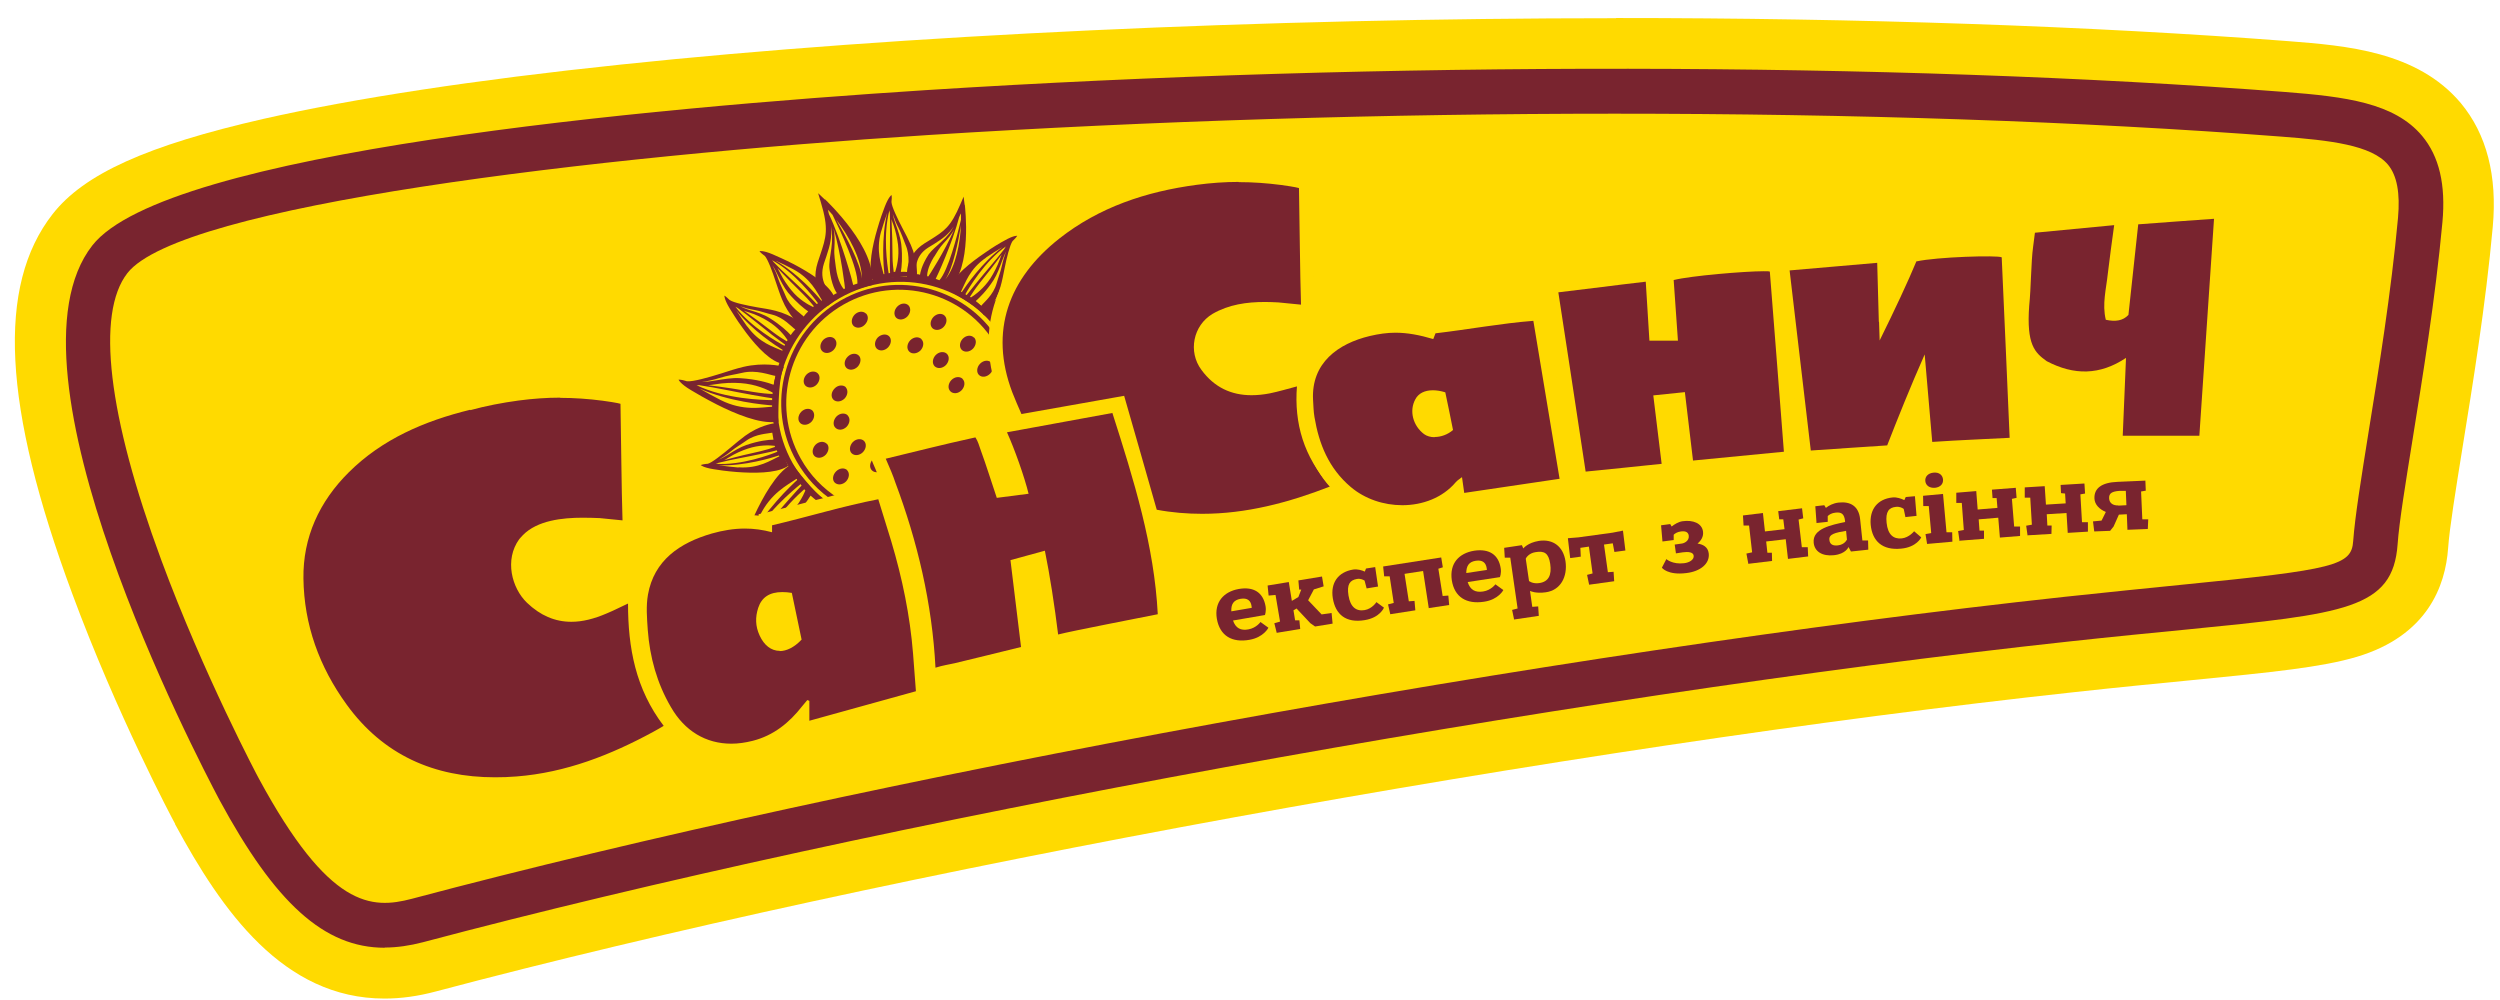
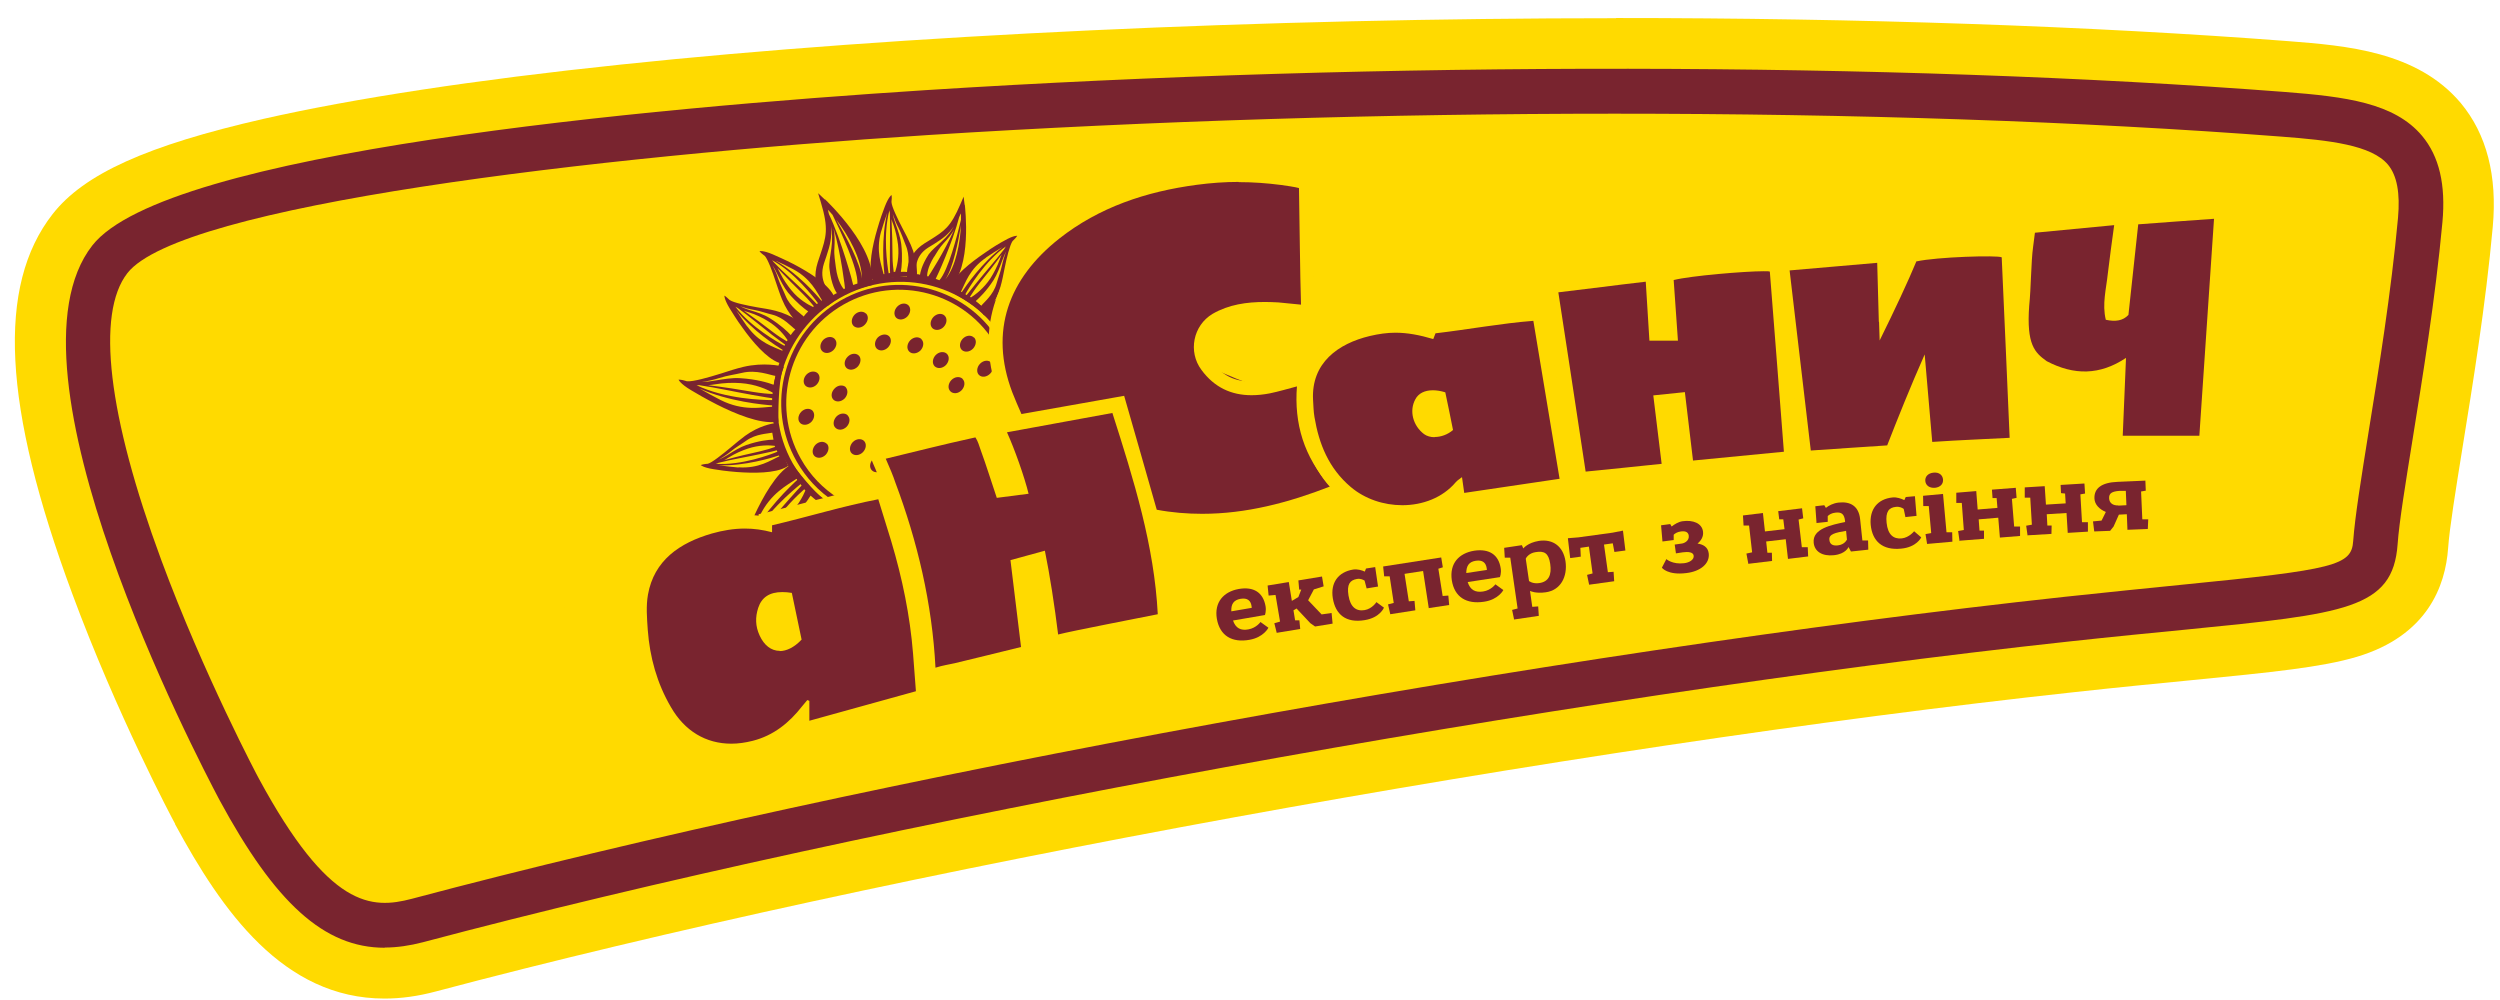
<svg xmlns="http://www.w3.org/2000/svg" width="120" height="48" viewBox="0 0 120 48" fill="none">
  <g clip-path="url(#clip0_753_1294)">
    <path d="M77.578 0.874C60.669 0.874 43.27 1.681 29.822 3.097C22.791 3.834 17.011 4.72 12.658 5.703C7.064 6.981 4.032 8.348 2.526 10.276C-0.163 13.718 0.13 19.5 3.465 28.489C5.617 34.311 8.287 39.336 8.404 39.542V39.562C10.644 43.702 13.588 47.931 18.458 47.931C19.24 47.931 20.052 47.823 20.932 47.587C42.742 41.794 75.084 35.884 99.603 33.219C101.755 32.983 103.583 32.806 105.187 32.649C109.09 32.265 111.447 32.029 113.129 31.527C116.513 30.515 117.383 28.125 117.51 26.306C117.579 25.332 117.872 23.532 118.205 21.457C118.694 18.428 119.31 14.662 119.652 10.895C119.877 8.437 119.359 6.44 118.117 4.946C116.024 2.458 112.601 2.192 109.852 1.976C100.376 1.248 89.216 0.865 77.569 0.865" fill="#FFDA00" />
    <path d="M109.588 5.486C113.901 5.821 116.571 6.283 116.17 10.561C115.583 16.914 114.204 23.365 114.019 26.05C113.823 28.735 111.388 28.4 99.222 29.718C73.363 32.531 40.835 38.657 20.042 44.184C17.353 44.902 14.927 44.243 11.485 37.88C11.485 37.88 0.913 18.035 5.284 12.449C10.331 5.978 70.077 2.457 109.588 5.486Z" fill="#FFDA00" />
    <path d="M18.468 45.492C15.553 45.492 13.206 43.338 10.536 38.401C9.421 36.297 -0.241 17.75 4.433 11.78C7.944 7.296 31.006 5.191 44.444 4.326C66.351 2.93 90.742 2.959 109.667 4.414C112.591 4.641 114.928 4.936 116.258 6.519C117.08 7.502 117.403 8.86 117.236 10.669C116.894 14.357 116.288 18.074 115.808 21.064C115.466 23.198 115.163 25.037 115.085 26.128C114.86 29.236 112.561 29.462 104.943 30.219C103.329 30.377 101.49 30.554 99.329 30.79C74.703 33.465 42.204 39.404 20.306 45.226C19.661 45.394 19.055 45.482 18.468 45.482V45.492ZM77.5 5.457C66.556 5.457 55.27 5.801 44.581 6.48C28.424 7.512 8.658 9.863 6.116 13.108C4.6 15.055 5.177 19.943 7.739 26.876C9.783 32.403 12.394 37.32 12.424 37.369C15.798 43.604 17.822 43.653 19.768 43.142C41.764 37.29 74.39 31.331 99.114 28.646C101.285 28.41 103.124 28.233 104.747 28.066C112.102 27.338 112.874 27.141 112.953 25.971C113.041 24.781 113.334 22.981 113.696 20.71C114.175 17.75 114.772 14.072 115.104 10.463C115.212 9.263 115.055 8.427 114.625 7.906C113.833 6.962 111.838 6.735 109.51 6.558C99.906 5.821 88.884 5.457 77.5 5.457Z" fill="#79242F" />
    <path d="M39.592 9.578L39.269 9.273L39.397 9.696C39.788 10.994 39.661 11.368 39.358 12.272C39.328 12.371 39.289 12.479 39.25 12.597C38.859 13.816 39.631 14.564 39.67 14.603L39.749 14.672L39.827 14.603C39.983 14.475 40.159 14.347 40.355 14.229C41.04 13.846 41.744 13.708 41.754 13.708L41.842 13.688V13.6C42.106 11.948 39.7 9.666 39.602 9.568L39.592 9.578ZM39.739 10.069C39.807 10.138 39.886 10.217 39.964 10.315C40.365 11.132 41.186 12.882 41.157 13.61C41.098 13.63 41.03 13.649 40.952 13.679C40.942 13.58 40.394 11.545 39.788 10.276C39.768 10.207 39.758 10.138 39.739 10.069ZM40.12 12.823C40.091 12.567 40.023 12.233 40.052 11.899C40.071 11.574 40.071 11.259 40.013 10.964C40.384 12.243 40.56 13.826 40.56 13.846C40.56 13.846 40.521 13.866 40.502 13.875C40.472 13.846 40.208 13.541 40.12 12.823ZM39.964 14.18C39.798 13.974 39.269 13.511 39.553 12.636C39.592 12.518 39.641 12.39 39.67 12.292C39.856 11.741 39.934 11.377 39.886 10.856C39.944 11.151 39.964 11.515 39.905 11.928C39.856 12.272 39.778 12.656 39.817 12.921C39.905 13.669 40.12 14.003 40.169 14.072C40.081 14.121 40.091 14.092 39.974 14.19L39.964 14.18ZM41.372 13.374C41.313 12.646 40.599 11.338 40.14 10.542C40.717 11.289 41.372 12.44 41.372 13.374Z" fill="#79242F" />
    <path d="M47.369 15.006L47.34 15.085L47.398 15.144C47.398 15.144 47.936 15.636 48.318 16.324C48.435 16.521 48.513 16.727 48.582 16.914L48.611 17.012L48.719 16.993C48.719 16.993 49.814 16.747 50.108 15.498C50.137 15.38 50.166 15.262 50.186 15.164C50.391 14.239 50.479 13.856 51.487 12.941L51.809 12.646L51.379 12.735C51.242 12.764 48.005 13.462 47.369 15.006ZM50.851 13.226C49.677 13.993 48.161 15.449 48.093 15.527C48.044 15.468 47.995 15.409 47.956 15.36C48.308 14.721 49.912 13.649 50.675 13.167C50.792 13.128 50.89 13.098 50.988 13.069C50.939 13.128 50.89 13.167 50.841 13.216L50.851 13.226ZM48.377 15.94C48.377 15.94 48.347 15.901 48.347 15.881C48.347 15.881 49.325 14.603 50.303 13.708C50.108 13.934 49.941 14.2 49.795 14.485C49.648 14.79 49.413 15.036 49.257 15.232C48.807 15.803 48.425 15.921 48.386 15.931L48.377 15.94ZM48.572 16.275C48.641 16.245 49.002 16.058 49.462 15.468C49.628 15.252 49.755 14.888 49.902 14.573C50.069 14.19 50.264 13.895 50.469 13.679C50.147 14.101 50.039 14.446 49.912 15.016C49.892 15.124 49.863 15.252 49.834 15.38C49.619 16.285 48.934 16.393 48.69 16.481C48.631 16.334 48.631 16.363 48.582 16.275H48.572ZM50.401 13.275C49.589 13.708 48.318 14.456 47.888 15.046C48.367 14.249 49.531 13.61 50.401 13.275Z" fill="#79242F" />
    <path d="M46.303 9.834L46.254 9.44L46.097 9.804C45.628 10.905 45.334 11.082 44.63 11.525C44.552 11.574 44.464 11.623 44.376 11.682C43.427 12.282 43.535 13.226 43.535 13.275V13.364H43.642C43.819 13.364 44.014 13.374 44.2 13.413C44.885 13.541 45.432 13.846 45.442 13.846L45.511 13.885L45.569 13.836C46.674 12.863 46.322 9.952 46.312 9.834H46.303ZM46.127 10.256C46.127 10.345 46.127 10.443 46.127 10.551C45.941 11.328 45.52 12.971 45.09 13.453C45.041 13.433 44.982 13.413 44.914 13.384C44.963 13.305 45.735 11.623 46.039 10.424C46.058 10.374 46.087 10.315 46.117 10.256H46.127ZM44.836 12.331C44.953 12.145 45.1 11.879 45.305 11.663C45.501 11.456 45.677 11.24 45.804 11.014C45.334 12.086 44.572 13.256 44.562 13.266C44.562 13.266 44.523 13.266 44.503 13.256C44.503 13.216 44.493 12.872 44.836 12.322V12.331ZM43.975 13.158C43.975 12.921 43.877 12.312 44.562 11.879C44.65 11.82 44.757 11.761 44.836 11.712C45.276 11.437 45.53 11.24 45.784 10.866C45.657 11.102 45.471 11.348 45.197 11.594C44.973 11.8 44.709 12.017 44.572 12.213C44.219 12.764 44.171 13.118 44.161 13.187C44.073 13.167 44.102 13.158 43.965 13.158H43.975ZM45.374 13.413C45.745 12.882 45.999 11.594 46.127 10.807C46.087 11.633 45.892 12.784 45.374 13.413Z" fill="#79242F" />
    <path d="M37.481 17.573C37.481 17.573 36.669 17.376 35.672 17.612C35.349 17.691 34.967 17.809 34.615 17.927C34.019 18.114 33.256 18.33 32.982 18.301C32.962 18.301 32.953 18.301 32.943 18.291C32.689 18.212 32.571 18.222 32.571 18.222C32.571 18.222 32.63 18.409 33.178 18.733C33.403 18.871 33.862 19.137 34.4 19.412C35.271 19.855 36.474 20.356 37.246 20.248H37.364V20.11C37.364 20.09 37.334 18.399 37.579 17.74L37.628 17.602L37.481 17.563V17.573ZM37.09 18.91C36.894 18.91 36.513 18.871 36.151 18.812C35.535 18.704 34.703 18.576 33.989 18.488C34.097 18.478 34.205 18.468 34.322 18.448C34.733 18.379 35.173 18.36 35.544 18.389C36.268 18.438 36.826 18.694 37.099 18.851C37.099 18.881 37.099 18.901 37.099 18.93L37.09 18.91ZM33.608 18.497C34.371 18.605 35.388 18.832 36.121 18.959C36.699 19.058 36.962 19.107 37.08 19.117C37.08 19.146 37.08 19.176 37.08 19.205C36.64 19.205 34.801 19.156 33.432 18.488C33.491 18.488 33.549 18.488 33.598 18.488L33.608 18.497ZM34.596 19.205C34.283 19.048 33.892 18.832 33.569 18.645C34.958 19.274 36.669 19.432 37.09 19.461C37.09 19.481 37.09 19.5 37.09 19.52C36.542 19.55 35.681 19.746 34.596 19.205ZM37.129 18.468C36.874 18.369 36.317 18.202 35.535 18.153C35.153 18.124 34.723 18.202 34.293 18.271C34.087 18.311 33.882 18.33 33.676 18.34C33.931 18.301 34.224 18.242 34.537 18.143C34.899 18.025 35.29 17.976 35.613 17.898C36.307 17.73 36.962 18.006 37.227 18.045C37.188 18.192 37.158 18.33 37.139 18.458L37.129 18.468Z" fill="#79242F" />
    <path d="M39.837 24.172L39.71 24.093C39.114 23.729 38.106 22.372 38.097 22.362L38.028 22.264L37.93 22.323C37.255 22.716 36.62 23.857 36.209 24.742C35.955 25.293 35.759 25.794 35.661 26.03C35.437 26.63 35.505 26.817 35.505 26.817C35.505 26.817 35.593 26.748 35.749 26.532C35.759 26.522 35.769 26.502 35.779 26.502C35.974 26.305 36.708 26.001 37.295 25.784C37.647 25.647 38.018 25.509 38.322 25.371C39.251 24.939 39.749 24.309 39.769 24.28L39.857 24.162L39.837 24.172ZM38.664 23.532C38.547 23.817 38.263 24.368 37.725 24.86C37.451 25.106 37.099 25.361 36.727 25.568C36.63 25.627 36.532 25.676 36.434 25.745C36.943 25.234 37.52 24.614 37.93 24.142C38.185 23.867 38.459 23.611 38.605 23.483C38.625 23.503 38.635 23.522 38.654 23.542L38.664 23.532ZM35.994 26.06C36.669 24.683 38.087 23.513 38.429 23.237C38.449 23.257 38.468 23.286 38.478 23.306C38.39 23.395 38.214 23.581 37.823 24.024C37.324 24.584 36.659 25.391 36.121 25.951C36.072 25.991 36.033 26.02 35.984 26.06H35.994ZM38.243 22.982C38.243 22.982 38.263 23.011 38.273 23.031C37.96 23.316 36.708 24.506 36.004 25.853C36.141 25.509 36.317 25.096 36.463 24.771C36.992 23.67 37.784 23.296 38.233 22.982H38.243ZM39.241 24.063C39.055 24.25 38.713 24.88 38.067 25.175C37.774 25.312 37.422 25.519 37.07 25.647C36.767 25.765 36.493 25.902 36.278 26.02C36.434 25.902 36.62 25.794 36.796 25.696C37.177 25.489 37.559 25.283 37.852 25.027C38.439 24.506 38.772 24.014 38.908 23.788C39.006 23.877 39.114 23.965 39.241 24.063Z" fill="#79242F" />
    <path d="M38.536 15.567C38.536 15.567 38.028 15.124 37.226 14.918C36.962 14.849 36.649 14.8 36.346 14.751C35.847 14.662 35.221 14.534 35.035 14.406C35.035 14.406 35.016 14.396 35.006 14.387C34.849 14.229 34.771 14.19 34.771 14.19C34.771 14.19 34.752 14.347 35.016 14.79C35.133 14.967 35.348 15.341 35.642 15.734C36.101 16.383 36.786 17.189 37.373 17.406L37.461 17.435L37.51 17.347C37.51 17.347 38.116 16.108 38.536 15.724L38.624 15.645L38.536 15.567ZM37.764 16.383C37.627 16.304 37.363 16.137 37.128 15.96C36.727 15.645 36.179 15.242 35.7 14.908C35.778 14.937 35.866 14.977 35.955 14.996C36.277 15.095 36.6 15.252 36.854 15.409C37.353 15.714 37.666 16.108 37.803 16.324C37.803 16.334 37.783 16.354 37.773 16.373L37.764 16.383ZM35.417 14.79C35.925 15.154 36.571 15.695 37.05 16.068C37.431 16.354 37.597 16.481 37.685 16.54C37.676 16.56 37.666 16.58 37.656 16.599C37.333 16.432 36.042 15.704 35.299 14.721C35.338 14.741 35.377 14.77 35.417 14.79ZM35.866 15.675C35.7 15.439 35.495 15.134 35.338 14.888C36.101 15.862 37.275 16.619 37.568 16.796C37.568 16.806 37.558 16.826 37.549 16.835C37.138 16.648 36.453 16.471 35.876 15.675H35.866ZM37.959 16.088C37.813 15.921 37.47 15.596 36.932 15.262C36.668 15.095 36.326 14.986 35.994 14.888C35.827 14.839 35.671 14.77 35.524 14.701C35.72 14.77 35.955 14.839 36.209 14.878C36.502 14.928 36.815 15.046 37.069 15.104C37.627 15.242 37.998 15.695 38.175 15.813C38.087 15.901 38.018 15.99 37.959 16.078V16.088Z" fill="#79242F" />
    <path d="M37.109 20.327C37.109 20.327 36.444 20.425 35.769 20.917C35.554 21.074 35.309 21.281 35.074 21.477C34.683 21.802 34.184 22.205 33.969 22.264C33.959 22.264 33.95 22.264 33.93 22.264C33.715 22.284 33.637 22.323 33.637 22.323C33.637 22.323 33.744 22.441 34.243 22.52C34.449 22.559 34.879 22.618 35.368 22.657C36.16 22.716 37.206 22.726 37.754 22.412L37.832 22.362L37.793 22.274C37.793 22.274 37.246 21.005 37.226 20.435V20.317L37.109 20.337V20.327ZM37.216 21.448C37.069 21.507 36.776 21.595 36.483 21.664C35.984 21.772 35.319 21.93 34.761 22.087C34.84 22.048 34.918 21.998 34.996 21.949C35.28 21.772 35.612 21.625 35.886 21.536C36.444 21.349 36.942 21.369 37.187 21.399C37.187 21.418 37.197 21.438 37.206 21.458L37.216 21.448ZM34.488 22.215C35.094 22.058 35.925 21.92 36.512 21.792C36.981 21.694 37.187 21.645 37.285 21.615C37.285 21.635 37.304 21.654 37.314 21.684C36.981 21.822 35.593 22.343 34.36 22.264C34.4 22.254 34.449 22.235 34.488 22.215ZM35.446 22.441C35.162 22.421 34.8 22.372 34.507 22.333C35.73 22.382 37.069 21.969 37.392 21.861C37.392 21.881 37.402 21.89 37.412 21.9C37.001 22.087 36.424 22.5 35.446 22.431V22.441ZM37.118 21.104C36.903 21.104 36.434 21.153 35.827 21.359C35.534 21.458 35.231 21.645 34.938 21.831C34.791 21.92 34.644 21.998 34.497 22.067C34.673 21.959 34.879 21.831 35.084 21.664C35.319 21.468 35.602 21.31 35.818 21.153C36.287 20.818 36.864 20.818 37.069 20.769C37.089 20.897 37.109 21.005 37.128 21.113L37.118 21.104Z" fill="#79242F" />
    <path d="M47.34 15.055C47.34 15.055 47.799 14.564 48.024 13.757C48.102 13.492 48.161 13.177 48.22 12.882C48.318 12.38 48.474 11.761 48.601 11.574C48.601 11.574 48.621 11.554 48.631 11.545C48.787 11.397 48.826 11.318 48.826 11.318C48.826 11.318 48.67 11.289 48.22 11.545C48.034 11.643 47.662 11.859 47.261 12.145C46.606 12.587 45.775 13.246 45.54 13.826L45.501 13.915L45.589 13.964C45.589 13.964 46.802 14.623 47.164 15.046L47.242 15.144L47.33 15.055H47.34ZM46.557 14.249C46.645 14.111 46.812 13.856 46.997 13.62C47.32 13.226 47.741 12.685 48.083 12.213C48.044 12.292 48.014 12.38 47.985 12.469C47.868 12.784 47.702 13.108 47.545 13.354C47.222 13.846 46.821 14.141 46.606 14.278C46.587 14.269 46.577 14.259 46.557 14.249ZM48.22 11.938C47.838 12.44 47.281 13.069 46.9 13.541C46.596 13.915 46.459 14.082 46.401 14.161C46.381 14.161 46.362 14.141 46.332 14.131C46.508 13.816 47.271 12.538 48.279 11.83C48.259 11.869 48.23 11.909 48.21 11.948L48.22 11.938ZM47.33 12.361C47.565 12.204 47.868 12.007 48.132 11.85C47.144 12.587 46.352 13.738 46.166 14.023C46.156 14.023 46.137 14.013 46.127 14.003C46.332 13.6 46.528 12.912 47.34 12.361H47.33ZM46.841 14.446C47.007 14.298 47.349 13.974 47.692 13.443C47.858 13.177 47.985 12.843 48.102 12.518C48.161 12.351 48.23 12.204 48.298 12.056C48.23 12.253 48.151 12.479 48.093 12.744C48.034 13.039 47.907 13.344 47.838 13.6C47.682 14.161 47.222 14.514 47.095 14.682C47.007 14.593 46.919 14.524 46.841 14.456V14.446Z" fill="#79242F" />
    <path d="M38.47 15.665L38.538 15.567C38.851 15.095 39.966 14.318 39.976 14.298L40.054 14.249L40.005 14.161C39.702 13.6 38.812 13.059 38.108 12.685C37.668 12.459 37.277 12.292 37.081 12.204C36.612 12.007 36.455 12.056 36.455 12.056C36.455 12.056 36.504 12.135 36.68 12.262C36.68 12.262 36.7 12.272 36.709 12.282C36.856 12.44 37.081 13.049 37.237 13.531C37.335 13.816 37.433 14.121 37.541 14.377C37.854 15.144 38.352 15.567 38.372 15.586L38.46 15.665H38.47ZM39.017 14.731C38.792 14.623 38.352 14.387 37.981 13.925C37.795 13.698 37.59 13.403 37.443 13.098C37.404 13.02 37.355 12.931 37.316 12.862C37.707 13.285 38.196 13.777 38.558 14.131C38.773 14.338 38.968 14.583 39.066 14.701C39.057 14.711 39.037 14.731 39.017 14.741V14.731ZM37.061 12.489C38.147 13.079 39.047 14.259 39.262 14.554C39.242 14.574 39.223 14.583 39.203 14.593C39.135 14.524 38.988 14.367 38.646 14.033C38.215 13.61 37.58 13.049 37.15 12.597C37.12 12.557 37.091 12.518 37.061 12.489ZM39.467 14.406C39.467 14.406 39.438 14.426 39.428 14.436C39.213 14.17 38.294 13.118 37.218 12.508C37.492 12.626 37.815 12.784 38.069 12.921C38.939 13.384 39.213 14.043 39.458 14.416L39.467 14.406ZM38.568 15.183C38.421 15.036 37.922 14.731 37.707 14.2C37.609 13.954 37.453 13.669 37.355 13.384C37.277 13.128 37.169 12.912 37.071 12.725C37.159 12.862 37.247 13.01 37.316 13.167C37.472 13.482 37.629 13.797 37.824 14.043C38.235 14.534 38.607 14.819 38.792 14.947C38.714 15.016 38.646 15.105 38.568 15.203V15.183Z" fill="#79242F" />
    <path d="M44.014 13.197C44.014 13.197 44.054 12.518 43.721 11.761C43.614 11.515 43.467 11.23 43.32 10.954C43.085 10.502 42.802 9.922 42.792 9.706C42.792 9.696 42.792 9.676 42.792 9.666C42.821 9.45 42.792 9.361 42.792 9.361C42.792 9.361 42.655 9.44 42.469 9.922C42.391 10.119 42.244 10.522 42.107 11.004C41.883 11.761 41.667 12.803 41.863 13.403L41.892 13.492L41.99 13.472C41.99 13.472 43.34 13.197 43.897 13.295L44.014 13.315V13.197ZM42.9 13.069C42.88 12.912 42.841 12.607 42.841 12.302C42.841 11.79 42.821 11.102 42.792 10.522C42.821 10.61 42.841 10.689 42.88 10.777C42.997 11.102 43.066 11.446 43.105 11.741C43.173 12.331 43.046 12.813 42.968 13.049C42.949 13.049 42.929 13.049 42.909 13.049L42.9 13.069ZM42.714 10.227C42.733 10.856 42.714 11.702 42.714 12.312C42.714 12.793 42.714 13 42.724 13.108C42.704 13.108 42.675 13.108 42.655 13.118C42.596 12.764 42.371 11.289 42.694 10.089C42.694 10.138 42.704 10.178 42.714 10.227ZM42.293 11.122C42.371 10.846 42.489 10.502 42.587 10.217C42.293 11.417 42.411 12.813 42.45 13.157C42.44 13.157 42.42 13.157 42.411 13.157C42.313 12.715 42.029 12.066 42.293 11.112V11.122ZM43.242 13.039C43.281 12.823 43.33 12.351 43.261 11.722C43.222 11.407 43.105 11.072 42.988 10.748C42.929 10.591 42.88 10.423 42.851 10.266C42.919 10.463 42.997 10.689 43.124 10.925C43.261 11.191 43.369 11.505 43.467 11.751C43.702 12.282 43.574 12.852 43.584 13.059C43.457 13.049 43.349 13.039 43.242 13.049V13.039Z" fill="#79242F" />
    <path d="M40.238 23.916C39.514 23.454 38.888 22.824 38.438 22.018C36.971 19.422 37.891 16.108 40.482 14.623C43.074 13.137 46.38 14.042 47.847 16.639C48.003 16.914 48.13 17.199 48.238 17.494L48.433 17.337C48.326 17.061 48.199 16.786 48.052 16.53C47.309 15.213 46.106 14.278 44.649 13.875C43.191 13.482 41.675 13.669 40.365 14.416C39.054 15.163 38.106 16.383 37.705 17.838C37.304 19.294 37.49 20.828 38.233 22.136C38.683 22.932 39.299 23.591 40.042 24.073L40.238 23.916Z" fill="#79242F" />
    <path d="M39.897 24.201C39.154 23.719 38.508 23.051 38.048 22.234C36.484 19.471 37.501 15.911 40.308 14.308C43.115 12.705 46.675 13.649 48.239 16.422C48.386 16.688 48.513 16.953 48.611 17.219L48.806 17.062C48.709 16.806 48.582 16.55 48.445 16.304C47.653 14.908 46.361 13.905 44.797 13.492C43.232 13.079 41.599 13.295 40.181 14.101C38.762 14.908 37.745 16.216 37.295 17.779C36.855 19.333 37.041 20.966 37.833 22.362C38.293 23.178 38.929 23.857 39.691 24.368L39.887 24.211L39.897 24.201Z" fill="#79242F" />
    <path d="M40.062 16.265C40.199 16.403 40.17 16.639 40.004 16.806C39.847 16.963 39.603 16.993 39.466 16.855C39.329 16.718 39.358 16.482 39.515 16.314C39.681 16.157 39.916 16.128 40.053 16.255L40.062 16.265Z" fill="#79242F" />
    <path d="M39.251 17.917C39.387 18.055 39.358 18.291 39.202 18.458C39.045 18.625 38.801 18.645 38.664 18.517C38.527 18.379 38.556 18.143 38.713 17.976C38.879 17.809 39.114 17.789 39.251 17.917Z" fill="#79242F" />
    <path d="M38.997 19.707C39.124 19.845 39.104 20.081 38.948 20.248C38.781 20.415 38.547 20.435 38.41 20.307C38.273 20.169 38.302 19.933 38.459 19.766C38.625 19.599 38.86 19.579 38.997 19.707Z" fill="#79242F" />
    <path d="M39.681 21.29C39.818 21.418 39.789 21.664 39.632 21.831C39.466 21.998 39.231 22.018 39.094 21.89C38.957 21.753 38.987 21.517 39.143 21.349C39.309 21.182 39.544 21.163 39.681 21.3V21.29Z" fill="#79242F" />
    <path d="M41.569 15.046C41.706 15.183 41.676 15.419 41.51 15.586C41.353 15.754 41.109 15.773 40.972 15.645C40.835 15.508 40.864 15.272 41.021 15.104C41.187 14.937 41.422 14.918 41.559 15.046H41.569Z" fill="#79242F" />
    <path d="M43.602 14.652C43.739 14.79 43.71 15.026 43.553 15.193C43.387 15.36 43.152 15.38 43.015 15.252C42.888 15.114 42.908 14.878 43.074 14.711C43.24 14.544 43.475 14.524 43.612 14.662L43.602 14.652Z" fill="#79242F" />
    <path d="M45.344 15.154C45.481 15.291 45.452 15.527 45.295 15.694C45.129 15.862 44.894 15.881 44.757 15.754C44.62 15.616 44.65 15.38 44.806 15.213C44.973 15.045 45.207 15.016 45.344 15.154Z" fill="#79242F" />
    <path d="M46.752 16.196C46.889 16.324 46.86 16.57 46.703 16.737C46.537 16.904 46.303 16.924 46.166 16.796C46.029 16.658 46.058 16.422 46.215 16.255C46.381 16.088 46.615 16.068 46.752 16.206V16.196Z" fill="#79242F" />
    <path d="M47.584 17.396C47.721 17.524 47.692 17.77 47.526 17.937C47.36 18.104 47.125 18.133 46.988 17.996C46.861 17.868 46.88 17.622 47.047 17.455C47.213 17.288 47.448 17.268 47.584 17.406V17.396Z" fill="#79242F" />
-     <path d="M40.659 22.569C40.796 22.706 40.767 22.942 40.61 23.11C40.444 23.277 40.209 23.296 40.072 23.169C39.935 23.041 39.965 22.795 40.131 22.628C40.297 22.46 40.532 22.441 40.669 22.569H40.659Z" fill="#79242F" />
    <path d="M41.471 21.162C41.608 21.3 41.579 21.536 41.422 21.703C41.256 21.87 41.021 21.89 40.884 21.762C40.748 21.634 40.777 21.389 40.933 21.221C41.1 21.054 41.334 21.035 41.471 21.162Z" fill="#79242F" />
    <path d="M42.449 21.988C42.586 22.116 42.556 22.362 42.39 22.529C42.234 22.687 41.989 22.716 41.852 22.578C41.715 22.441 41.745 22.205 41.901 22.038C42.067 21.87 42.302 21.851 42.439 21.988H42.449Z" fill="#79242F" />
    <path d="M40.688 19.943C40.825 20.081 40.796 20.317 40.639 20.484C40.473 20.651 40.238 20.671 40.101 20.533C39.964 20.405 39.994 20.159 40.15 19.992C40.316 19.825 40.551 19.805 40.688 19.933V19.943Z" fill="#79242F" />
    <path d="M40.592 18.586C40.719 18.724 40.699 18.959 40.543 19.127C40.376 19.294 40.142 19.314 40.005 19.186C39.868 19.048 39.897 18.812 40.063 18.645C40.22 18.478 40.464 18.458 40.601 18.586H40.592Z" fill="#79242F" />
    <path d="M41.217 17.062C41.353 17.189 41.324 17.435 41.168 17.602C41.001 17.77 40.767 17.789 40.63 17.662C40.493 17.524 40.522 17.288 40.688 17.121C40.855 16.953 41.089 16.934 41.226 17.071L41.217 17.062Z" fill="#79242F" />
    <path d="M42.674 16.137C42.811 16.275 42.782 16.511 42.625 16.678C42.459 16.845 42.224 16.865 42.087 16.737C41.951 16.599 41.98 16.363 42.136 16.196C42.303 16.039 42.537 16.009 42.674 16.137Z" fill="#79242F" />
    <path d="M44.229 16.285C44.366 16.422 44.337 16.659 44.18 16.826C44.014 16.983 43.779 17.013 43.642 16.875C43.505 16.737 43.535 16.501 43.691 16.334C43.857 16.167 44.092 16.147 44.229 16.275V16.285Z" fill="#79242F" />
    <path d="M45.452 16.983C45.589 17.121 45.559 17.357 45.403 17.524C45.236 17.691 45.002 17.711 44.865 17.583C44.728 17.445 44.757 17.209 44.914 17.042C45.08 16.875 45.315 16.855 45.452 16.983Z" fill="#79242F" />
    <path d="M46.205 18.192C46.342 18.33 46.312 18.566 46.156 18.733C45.989 18.901 45.755 18.92 45.618 18.783C45.481 18.645 45.51 18.409 45.667 18.242C45.833 18.075 46.068 18.055 46.205 18.183V18.192Z" fill="#79242F" />
-     <path fill-rule="evenodd" clip-rule="evenodd" d="M23.748 37.654C20.59 37.654 18.105 36.434 16.365 34.025C14.976 32.117 14.262 30.023 14.223 27.79C14.193 25.764 14.956 23.965 16.502 22.44C17.968 20.985 19.924 19.982 22.477 19.352L23.054 19.215C23.621 19.097 24.218 18.989 24.824 18.9C25.499 18.812 26.194 18.762 26.878 18.762C27.563 18.762 28.267 18.812 28.961 18.9C29.636 18.989 29.832 19.048 29.881 19.058L30.096 19.136L30.125 20.956C30.145 22.332 30.164 23.945 30.203 24.948V25.322L28.746 25.184C28.531 25.184 28.257 25.165 27.964 25.165C26.673 25.165 25.802 25.401 25.313 25.902C25.284 25.932 25.255 25.971 25.215 26.01C24.56 26.905 24.873 28.075 25.499 28.695C26.076 29.246 26.702 29.521 27.406 29.521C27.886 29.521 28.414 29.393 28.981 29.147C29.196 29.059 29.411 28.951 29.636 28.852L30.458 28.469V28.98C30.458 31.409 30.956 33.16 32.091 34.645L32.316 34.95C32.316 34.95 31.592 35.363 31.485 35.422C29.059 36.739 26.937 37.438 24.795 37.605C24.433 37.634 24.081 37.644 23.729 37.644L23.748 37.654Z" fill="#79242F" />
    <path d="M26.888 19.097C27.573 19.097 28.248 19.146 28.932 19.235C29.646 19.333 29.783 19.382 29.783 19.382C29.812 20.828 29.832 23.532 29.881 24.978L28.786 24.869C28.551 24.86 28.267 24.85 27.974 24.85C26.996 24.85 25.793 24.978 25.099 25.686C25.059 25.725 25.02 25.774 24.981 25.814C24.962 25.843 24.942 25.863 24.922 25.882C24.209 26.866 24.561 28.223 25.294 28.931C25.93 29.541 26.634 29.846 27.426 29.846C27.954 29.846 28.512 29.708 29.128 29.442C29.46 29.305 29.783 29.137 30.145 28.97C30.145 31.095 30.507 33.071 31.857 34.841C31.69 34.94 31.524 35.038 31.358 35.127C29.314 36.238 27.162 37.084 24.795 37.27C24.443 37.3 24.101 37.31 23.759 37.31C20.844 37.31 18.399 36.248 16.639 33.819C15.319 31.999 14.595 29.983 14.565 27.771C14.536 25.794 15.328 24.073 16.746 22.667C18.34 21.083 20.365 20.208 22.575 19.667C22.575 19.667 22.575 19.677 22.575 19.687C23.328 19.48 24.101 19.333 24.893 19.225C25.568 19.136 26.233 19.087 26.898 19.087M26.898 18.428C26.204 18.428 25.5 18.477 24.805 18.566C24.375 18.625 23.954 18.694 23.544 18.782V18.753L22.429 19.028C19.808 19.667 17.803 20.7 16.297 22.195C14.712 23.758 13.891 25.696 13.92 27.78C13.959 30.082 14.693 32.245 16.12 34.212C17.93 36.71 20.502 37.969 23.768 37.969C24.12 37.969 24.492 37.949 24.854 37.919C27.035 37.742 29.206 37.034 31.671 35.697C31.778 35.638 31.886 35.579 31.994 35.51L32.179 35.402L32.834 35.028L32.375 34.428C31.289 33.002 30.8 31.311 30.8 28.96V27.928L29.871 28.361L29.519 28.528C29.294 28.636 29.079 28.734 28.864 28.823C28.336 29.059 27.847 29.167 27.416 29.167C26.8 29.167 26.253 28.931 25.734 28.43C25.206 27.908 24.932 26.925 25.431 26.246C25.451 26.227 25.47 26.207 25.49 26.177C25.49 26.177 25.519 26.138 25.548 26.109C25.969 25.686 26.751 25.479 27.954 25.479C28.248 25.479 28.512 25.489 28.747 25.499L29.812 25.597L30.556 25.666L30.536 24.919C30.507 23.916 30.478 22.313 30.458 20.906C30.458 20.316 30.438 19.766 30.438 19.333V18.881L30.008 18.723C29.871 18.674 29.539 18.615 29.02 18.546C28.306 18.448 27.592 18.408 26.898 18.408V18.428Z" fill="#FFDA00" />
-     <path fill-rule="evenodd" clip-rule="evenodd" d="M57.695 24.998C56.942 24.998 56.189 24.929 55.455 24.791L55.26 24.752L53.724 19.373L48.824 20.248L48.609 19.737C48.502 19.481 48.384 19.225 48.286 18.96C47.162 15.99 47.973 13.315 50.643 11.21C52.443 9.784 54.653 8.919 57.421 8.555C58.096 8.467 58.79 8.417 59.475 8.417C60.159 8.417 60.863 8.467 61.558 8.555C62.233 8.644 62.428 8.703 62.477 8.722L62.682 8.801L62.712 10.709C62.731 12.066 62.751 13.63 62.78 14.613V14.987L61.323 14.849C61.127 14.849 60.922 14.829 60.717 14.829C59.719 14.829 58.995 14.997 58.37 15.36C57.998 15.587 57.744 15.941 57.665 16.363C57.577 16.786 57.675 17.219 57.929 17.563C58.467 18.291 59.162 18.645 60.071 18.645C60.325 18.645 60.599 18.616 60.883 18.556C61.176 18.497 61.46 18.419 61.763 18.34L62.614 18.114L62.575 18.576C62.438 20.356 62.927 21.841 64.091 23.129L64.414 23.483L63.974 23.66C61.636 24.575 59.641 24.998 57.705 24.998H57.695Z" fill="#79242F" />
+     <path fill-rule="evenodd" clip-rule="evenodd" d="M57.695 24.998C56.942 24.998 56.189 24.929 55.455 24.791L55.26 24.752L53.724 19.373L48.824 20.248L48.609 19.737C48.502 19.481 48.384 19.225 48.286 18.96C47.162 15.99 47.973 13.315 50.643 11.21C52.443 9.784 54.653 8.919 57.421 8.555C58.096 8.467 58.79 8.417 59.475 8.417C60.159 8.417 60.863 8.467 61.558 8.555C62.233 8.644 62.428 8.703 62.477 8.722L62.682 8.801L62.712 10.709C62.731 12.066 62.751 13.63 62.78 14.613V14.987L61.323 14.849C61.127 14.849 60.922 14.829 60.717 14.829C59.719 14.829 58.995 14.997 58.37 15.36C57.998 15.587 57.744 15.941 57.665 16.363C57.577 16.786 57.675 17.219 57.929 17.563C60.325 18.645 60.599 18.616 60.883 18.556C61.176 18.497 61.46 18.419 61.763 18.34L62.614 18.114L62.575 18.576C62.438 20.356 62.927 21.841 64.091 23.129L64.414 23.483L63.974 23.66C61.636 24.575 59.641 24.998 57.705 24.998H57.695Z" fill="#79242F" />
    <path d="M59.456 8.742C60.14 8.742 60.815 8.791 61.5 8.88C62.214 8.978 62.351 9.027 62.351 9.027C62.38 10.473 62.4 13.177 62.449 14.623L61.353 14.515C61.138 14.505 60.933 14.495 60.717 14.495C59.847 14.495 58.986 14.613 58.204 15.065C57.265 15.626 57.021 16.885 57.666 17.75C58.292 18.606 59.114 18.97 60.072 18.97C60.356 18.97 60.649 18.94 60.952 18.881C61.383 18.793 61.803 18.665 62.253 18.547C62.116 20.317 62.576 21.93 63.857 23.346C61.842 24.133 59.808 24.663 57.705 24.663C56.991 24.663 56.258 24.605 55.524 24.467C55.006 22.638 54.488 20.848 53.959 18.999C52.307 19.294 50.703 19.579 49.03 19.874C48.884 19.54 48.727 19.186 48.59 18.832C47.475 15.882 48.414 13.374 50.84 11.456C52.747 9.952 55.006 9.194 57.451 8.87C58.126 8.781 58.791 8.732 59.456 8.732M59.456 8.073C58.761 8.073 58.047 8.122 57.363 8.211C54.546 8.585 52.277 9.48 50.429 10.935C47.642 13.138 46.791 15.95 47.974 19.068C48.082 19.343 48.189 19.609 48.307 19.864L48.424 20.13L48.629 20.612L49.138 20.523L51.573 20.091L53.49 19.746L54.106 21.9L54.889 24.644L54.996 25.037L55.397 25.106C56.15 25.244 56.923 25.313 57.695 25.313C59.671 25.313 61.696 24.88 64.082 23.956L64.972 23.611L64.326 22.903C63.231 21.684 62.761 20.277 62.889 18.596L62.957 17.671L62.067 17.907C61.93 17.947 61.793 17.976 61.656 18.016C61.363 18.094 61.079 18.173 60.806 18.232C60.541 18.281 60.287 18.311 60.052 18.311C59.241 18.311 58.644 18.006 58.175 17.357C57.979 17.091 57.901 16.747 57.969 16.413C58.038 16.078 58.233 15.803 58.527 15.626C59.084 15.291 59.759 15.144 60.698 15.144C60.903 15.144 61.099 15.144 61.304 15.164L62.37 15.262L63.114 15.331L63.094 14.584C63.065 13.61 63.045 12.066 63.026 10.709C63.026 10.06 63.006 9.46 62.996 8.998V8.545L62.566 8.388C62.429 8.339 62.096 8.28 61.578 8.211C60.864 8.122 60.15 8.073 59.446 8.073H59.456Z" fill="#FFDA00" />
    <path fill-rule="evenodd" clip-rule="evenodd" d="M35.103 36.032C33.773 36.032 32.638 35.353 31.924 34.114C31.259 32.983 30.868 31.685 30.761 30.269C30.721 29.718 30.673 29.089 30.78 28.479C31.074 26.886 32.149 25.843 34.086 25.283C34.663 25.116 35.211 25.027 35.758 25.027C36.081 25.027 36.413 25.057 36.736 25.116V24.929L36.99 24.87C37.665 24.712 38.33 24.535 38.995 24.358C40.013 24.093 41.059 23.817 42.096 23.611L42.389 23.552C42.389 23.552 42.995 25.499 43.103 25.863C43.68 27.81 44.032 29.59 44.169 31.331C44.208 31.852 44.247 32.373 44.286 32.914L44.325 33.406L38.536 35.009V34.37C37.851 35.147 37.098 35.638 36.218 35.864C35.836 35.963 35.465 36.012 35.113 36.012L35.103 36.032ZM37.548 28.735C36.961 28.735 36.795 29 36.707 29.266C36.58 29.649 36.599 30.003 36.756 30.357C36.844 30.564 37.059 30.898 37.421 30.898C37.636 30.898 37.871 30.78 38.115 30.564L37.724 28.735C37.656 28.735 37.597 28.735 37.538 28.735H37.548Z" fill="#79242F" />
    <path d="M42.154 23.955C42.38 24.692 42.585 25.342 42.78 25.981C43.309 27.751 43.68 29.541 43.827 31.38C43.876 31.97 43.915 32.56 43.964 33.179C42.262 33.651 40.59 34.114 38.849 34.596V33.642C38.849 33.642 38.78 33.612 38.751 33.602C38.663 33.711 38.575 33.809 38.497 33.907C37.89 34.684 37.137 35.304 36.13 35.559C35.778 35.648 35.436 35.697 35.103 35.697C33.881 35.697 32.864 35.087 32.208 33.947C31.533 32.796 31.191 31.547 31.093 30.239C31.054 29.669 31.005 29.088 31.103 28.538C31.396 26.905 32.609 26.059 34.174 25.607C34.692 25.46 35.221 25.371 35.758 25.371C36.189 25.371 36.619 25.43 37.059 25.548V25.214C38.78 24.811 40.472 24.289 42.154 23.965M37.421 31.252C37.744 31.252 38.115 31.085 38.477 30.701C38.321 29.964 38.164 29.216 38.008 28.459C37.842 28.43 37.695 28.42 37.548 28.42C36.932 28.42 36.56 28.675 36.394 29.177C36.247 29.629 36.257 30.062 36.462 30.505C36.678 30.977 37.02 31.242 37.431 31.242M42.614 23.198L42.037 23.316C41.001 23.522 39.944 23.798 38.917 24.063C38.252 24.24 37.587 24.407 36.922 24.565L36.414 24.683V24.752C36.199 24.722 35.983 24.712 35.768 24.712C35.191 24.712 34.614 24.801 33.998 24.978C31.964 25.568 30.771 26.728 30.467 28.43C30.35 29.088 30.399 29.757 30.448 30.308C30.555 31.773 30.966 33.12 31.651 34.301C32.433 35.638 33.656 36.376 35.113 36.376C35.494 36.376 35.895 36.326 36.306 36.218C37.01 36.041 37.636 35.707 38.213 35.205V35.481L39.044 35.255L40.238 34.92C41.558 34.556 42.849 34.192 44.159 33.838L44.678 33.691L44.639 33.15L44.619 32.904C44.58 32.373 44.541 31.852 44.502 31.34C44.365 29.59 44.013 27.78 43.426 25.814C43.309 25.43 43.191 25.056 43.074 24.663L42.8 23.778L42.624 23.208L42.614 23.198ZM37.431 30.583C37.245 30.583 37.118 30.367 37.059 30.229C36.932 29.954 36.922 29.678 37.02 29.374C37.069 29.216 37.137 29.088 37.47 29.069L37.763 30.446C37.597 30.564 37.48 30.583 37.431 30.583Z" fill="#FFDA00" />
    <path fill-rule="evenodd" clip-rule="evenodd" d="M44.59 32.059C44.443 29.197 43.807 26.237 42.683 23.267C42.595 23.012 42.468 22.697 42.321 22.353L42.076 21.772L43.69 21.379C44.658 21.143 45.509 20.936 46.761 20.661L46.976 20.612L47.103 20.799C47.23 20.986 47.289 21.172 47.348 21.35L47.397 21.477C47.592 22.018 47.778 22.579 47.954 23.139L48.081 23.523L48.971 23.405C48.746 22.628 48.365 21.556 48.052 20.868L47.876 20.484L53.617 19.432L53.705 19.707C54.849 23.267 55.739 26.237 55.905 29.463V29.738L55.651 29.797C55.446 29.846 54.888 29.954 54.233 30.082C52.991 30.328 51.299 30.663 50.888 30.771L50.526 30.869L50.477 30.495C50.311 29.168 50.116 27.86 49.92 26.847L48.873 27.132L49.382 31.312L48.228 31.597C47.436 31.794 46.683 31.98 45.92 32.157L45.617 32.216C45.431 32.256 45.245 32.285 45.01 32.364L44.609 32.482L44.59 32.069V32.059Z" fill="#79242F" />
    <path d="M53.392 19.815C54.428 23.051 55.406 26.198 55.573 29.483C54.956 29.61 51.426 30.289 50.79 30.456C50.624 29.099 50.389 27.584 50.154 26.434C49.548 26.601 49.02 26.748 48.502 26.886C48.668 28.273 48.844 29.66 49.01 31.056C47.886 31.331 46.859 31.587 45.832 31.833C45.538 31.902 45.274 31.931 44.903 32.049C44.746 28.981 44.042 26.001 42.976 23.159C42.878 22.854 42.702 22.441 42.516 22.018C44.12 21.635 45.069 21.379 46.819 20.995C46.947 21.182 46.995 21.389 47.074 21.605C47.348 22.353 47.582 23.12 47.846 23.897C48.355 23.828 48.844 23.769 49.372 23.7C49.176 22.893 48.697 21.546 48.335 20.75C50.047 20.435 51.7 20.13 53.382 19.825M53.832 19.078L53.264 19.176L52.022 19.402C50.761 19.629 49.509 19.865 48.218 20.101L47.387 20.248L47.739 21.015C48.003 21.586 48.316 22.431 48.531 23.139C48.453 23.149 48.374 23.159 48.296 23.169L48.257 23.051C48.071 22.48 47.895 21.92 47.69 21.369L47.651 21.241C47.582 21.055 47.514 20.838 47.367 20.612L47.123 20.238L46.692 20.337C45.431 20.612 44.59 20.819 43.612 21.055C43.23 21.153 42.829 21.251 42.37 21.359L41.617 21.536L41.91 22.254L42.008 22.48C42.145 22.815 42.282 23.13 42.35 23.356C43.465 26.326 44.101 29.246 44.247 32.079L44.286 32.915L45.088 32.679C45.313 32.61 45.489 32.58 45.665 32.541C45.763 32.521 45.871 32.502 45.978 32.472C46.761 32.285 47.543 32.098 48.365 31.892L49.167 31.695L49.734 31.558L49.665 30.977C49.519 29.768 49.372 28.568 49.225 27.378C49.362 27.339 49.509 27.299 49.656 27.26C49.832 28.214 49.998 29.374 50.145 30.544L50.233 31.292L50.956 31.105C51.348 30.997 53.03 30.672 54.262 30.427C54.937 30.299 55.494 30.181 55.709 30.141L56.257 30.023L56.228 29.463C56.062 26.198 55.172 23.208 54.017 19.629L53.842 19.078H53.832Z" fill="#FFDA00" />
    <path fill-rule="evenodd" clip-rule="evenodd" d="M75.201 18.831C74.859 16.579 74.526 14.367 74.478 14.101L74.419 13.757L74.761 13.718C75.612 13.619 76.238 13.541 76.864 13.462C77.49 13.383 78.116 13.305 78.957 13.206L79.299 13.167L79.475 16.039H80.189L79.984 13.206L80.248 13.137C81.099 12.921 83.72 12.705 84.639 12.705C84.923 12.705 85.011 12.725 85.089 12.764L85.245 12.852L85.959 22.008L85.637 22.038C84.199 22.175 82.771 22.313 81.275 22.46L80.952 22.49L80.561 19.205C80.277 19.235 79.994 19.264 79.7 19.294L80.101 22.578L75.808 23.021L75.172 18.851L75.201 18.831Z" fill="#79242F" />
    <path d="M84.659 13.019C84.825 13.019 84.922 13.019 84.952 13.039C85.187 15.97 85.402 18.822 85.627 21.683C84.189 21.821 82.761 21.959 81.265 22.106C81.128 20.975 81.001 19.893 80.874 18.822C80.365 18.871 79.886 18.92 79.358 18.979C79.495 20.061 79.622 21.133 79.759 22.264C78.517 22.391 77.323 22.519 76.111 22.637C75.729 20.12 74.878 14.485 74.8 14.032C76.492 13.835 77.304 13.717 78.996 13.521C79.055 14.524 79.113 15.429 79.172 16.353H80.541C80.473 15.37 80.404 14.396 80.336 13.442C81.157 13.236 83.759 13.019 84.649 13.019M84.649 12.36C83.68 12.36 81.059 12.587 80.179 12.803L79.641 12.941L79.68 13.491L79.759 14.583L79.837 15.694H79.778L79.719 14.809L79.641 13.482L79.602 12.793L78.918 12.872C78.076 12.97 77.451 13.049 76.825 13.127C76.199 13.206 75.573 13.285 74.732 13.383L74.047 13.462L74.165 14.15C74.213 14.426 74.566 16.756 74.908 19.018C75.123 20.405 75.328 21.791 75.475 22.735L75.573 23.355L76.189 23.296C76.766 23.237 77.343 23.178 77.93 23.119C78.566 23.05 79.201 22.991 79.847 22.922L80.512 22.854L80.433 22.185L80.199 20.228L80.121 19.559C80.189 19.559 80.257 19.549 80.326 19.539C80.375 19.982 80.433 20.434 80.482 20.877L80.639 22.175L80.717 22.814L81.353 22.755C82.849 22.608 84.267 22.47 85.715 22.332L86.36 22.273L86.311 21.624L86.018 17.838C85.891 16.235 85.764 14.613 85.636 12.98L85.607 12.616L85.284 12.449C85.128 12.37 84.962 12.351 84.688 12.351L84.649 12.36Z" fill="#FFDA00" />
    <path fill-rule="evenodd" clip-rule="evenodd" d="M67.31 24.575C66.322 24.575 65.344 24.23 64.63 23.621C63.623 22.775 63.036 21.644 62.772 20.061C62.733 19.815 62.723 19.559 62.713 19.304V19.186C62.625 17.484 63.682 16.275 65.686 15.793C66.136 15.685 66.567 15.626 66.987 15.626C67.496 15.626 68.024 15.704 68.611 15.862L68.679 15.685L68.875 15.665C69.501 15.596 70.117 15.498 70.743 15.409C71.682 15.272 72.65 15.134 73.589 15.065L73.892 15.045L75.261 23.267L70.019 24.034C70.019 24.034 69.96 23.601 69.96 23.552C69.305 24.211 68.356 24.575 67.329 24.575H67.31ZM68.787 19.048C68.601 19.048 68.347 19.087 68.229 19.304C68.004 19.717 68.151 20.248 68.562 20.553C68.63 20.602 68.748 20.631 68.875 20.631C69.051 20.631 69.227 20.572 69.393 20.484L69.109 19.087C68.992 19.068 68.894 19.048 68.787 19.048Z" fill="#79242F" />
    <path d="M73.599 15.39C74.029 17.956 74.44 20.445 74.86 22.982C73.305 23.208 71.809 23.434 70.283 23.66C70.254 23.424 70.215 23.198 70.176 22.903C70.048 23.001 69.951 23.06 69.882 23.139C69.246 23.896 68.278 24.25 67.31 24.25C66.42 24.25 65.52 23.955 64.836 23.375C63.779 22.48 63.31 21.31 63.095 20.022C63.046 19.746 63.046 19.461 63.026 19.186C62.938 17.416 64.229 16.491 65.755 16.127C66.175 16.029 66.576 15.97 66.978 15.97C67.555 15.97 68.132 16.078 68.797 16.275C68.826 16.196 68.855 16.117 68.904 15.999C70.489 15.813 72.073 15.518 73.599 15.4M68.865 20.976C69.158 20.976 69.481 20.867 69.745 20.641C69.628 20.041 69.501 19.432 69.374 18.832C69.158 18.763 68.953 18.733 68.777 18.733C68.386 18.733 68.083 18.881 67.936 19.166C67.633 19.717 67.819 20.435 68.356 20.838C68.493 20.936 68.669 20.985 68.855 20.985M74.136 14.711L73.54 14.76C72.591 14.829 71.613 14.977 70.665 15.114C70.048 15.203 69.432 15.291 68.816 15.37L68.415 15.419L68.376 15.518C67.877 15.4 67.418 15.341 66.958 15.341C66.498 15.341 66.048 15.4 65.579 15.508C63.437 16.029 62.264 17.386 62.352 19.235V19.343C62.371 19.599 62.381 19.864 62.42 20.149C62.694 21.811 63.32 23.001 64.386 23.906C65.158 24.555 66.215 24.939 67.281 24.939C68.171 24.939 69.002 24.683 69.667 24.221L69.696 24.437L70.352 24.339C71.877 24.113 73.374 23.896 74.929 23.66L75.594 23.562L75.486 22.903L74.88 19.235L74.225 15.311L74.127 14.721L74.136 14.711ZM68.855 20.326C68.787 20.326 68.748 20.307 68.738 20.307C68.464 20.1 68.356 19.756 68.503 19.491C68.542 19.412 68.718 19.402 68.767 19.402C68.787 19.402 68.797 19.402 68.816 19.402L68.982 20.199L69.002 20.317C68.953 20.326 68.904 20.336 68.855 20.336V20.326Z" fill="#FFDA00" />
    <path fill-rule="evenodd" clip-rule="evenodd" d="M102.635 10.768C102.478 12.213 102.322 13.649 102.165 15.114C101.901 15.399 101.549 15.449 101.079 15.35C100.894 14.603 101.099 13.865 101.177 13.118C101.265 12.361 101.373 11.603 101.48 10.807C100.248 10.925 98.967 11.043 97.676 11.171C97.647 11.426 97.617 11.633 97.588 11.859C97.49 12.557 97.49 13.846 97.402 14.672C97.265 16.54 97.666 16.924 98.243 17.337C99.554 18.025 100.796 18.015 102.048 17.179C101.999 18.468 101.94 19.687 101.891 20.916H105.569C105.803 17.445 106.038 14.013 106.273 10.502C105.08 10.591 103.886 10.669 102.635 10.768Z" fill="#79242F" />
    <path fill-rule="evenodd" clip-rule="evenodd" d="M91.994 12.528C91.583 13.521 90.937 14.898 90.223 16.343C90.214 16.039 90.204 15.734 90.194 15.449C90.194 15.449 90.194 15.449 90.184 15.449C90.155 14.514 90.135 13.61 90.106 12.616C88.414 12.754 87.593 12.843 85.901 12.98C85.959 13.433 86.615 19.087 86.918 21.625C88.13 21.546 89.333 21.457 90.585 21.379C91.064 20.149 91.7 18.556 92.385 17.012L92.747 21.212C94.243 21.113 95.016 21.093 96.463 21.015C96.336 18.143 96.219 15.281 96.082 12.351C95.886 12.243 92.972 12.331 91.994 12.547V12.528Z" fill="#79242F" />
    <path d="M59.182 29.777C59.309 30.16 59.564 30.279 59.926 30.21C60.307 30.141 60.503 29.856 60.503 29.856L60.884 30.131C60.884 30.131 60.659 30.593 59.974 30.711C59.143 30.859 58.556 30.524 58.41 29.708C58.273 28.902 58.742 28.4 59.456 28.272C60.18 28.145 60.63 28.439 60.747 29.098C60.786 29.334 60.718 29.521 60.718 29.521L59.173 29.787L59.182 29.777ZM59.104 29.344L60.082 29.177C60.082 29.177 60.082 29.118 60.072 29.079C60.033 28.833 59.877 28.685 59.544 28.744C59.212 28.803 59.084 29 59.104 29.354V29.344Z" fill="#79242F" />
    <path d="M61.285 30.387L61.168 29.915L61.442 29.836L61.226 28.558L60.894 28.587L60.845 28.105L61.862 27.938L62.009 28.843L62.322 28.656L62.459 28.302H62.361L62.322 27.86L63.456 27.673L63.535 28.145L63.065 28.292L62.791 28.813L63.437 29.492L63.916 29.423L63.965 29.934L63.124 30.072L62.899 29.915L62.234 29.207L62.087 29.295L62.165 29.777H62.371L62.41 30.19L61.275 30.377L61.285 30.387Z" fill="#79242F" />
    <path d="M65.598 28.243L65.5 27.869C65.422 27.82 65.295 27.761 65.129 27.791C64.796 27.85 64.64 28.046 64.728 28.587C64.816 29.138 65.099 29.354 65.5 29.285C65.862 29.226 66.068 28.902 66.068 28.902L66.43 29.167C66.43 29.167 66.244 29.649 65.5 29.767C64.601 29.915 64.102 29.492 63.975 28.715C63.857 27.977 64.229 27.456 64.953 27.338C65.158 27.309 65.364 27.368 65.51 27.437L65.569 27.289L66.009 27.22L66.146 28.154L65.608 28.243H65.598Z" fill="#79242F" />
    <path d="M68.582 29.197L68.308 27.407L67.418 27.545L67.623 28.863L67.897 28.843L67.936 29.295L66.733 29.482L66.626 29.01L66.899 28.941L66.704 27.663H66.44L66.391 27.191L69.178 26.758L69.256 27.23L69.041 27.299L69.247 28.607L69.52 28.587L69.56 29.04L68.591 29.187L68.582 29.197Z" fill="#79242F" />
    <path d="M70.449 27.938C70.567 28.322 70.821 28.45 71.192 28.391C71.574 28.332 71.779 28.047 71.779 28.047L72.161 28.322C72.161 28.322 71.926 28.784 71.232 28.883C70.391 29.01 69.814 28.666 69.686 27.85C69.569 27.034 70.038 26.552 70.762 26.434C71.486 26.326 71.936 26.63 72.034 27.279C72.073 27.515 71.995 27.702 71.995 27.702L70.449 27.938ZM70.381 27.506L71.369 27.358C71.369 27.358 71.369 27.299 71.359 27.26C71.32 27.014 71.163 26.866 70.841 26.916C70.508 26.965 70.381 27.162 70.381 27.515V27.506Z" fill="#79242F" />
    <path d="M72.679 29.748L72.581 29.276L72.845 29.207L72.493 26.768H72.229L72.2 26.296L73.05 26.168L73.119 26.325C73.119 26.325 73.324 26.05 73.872 25.962C74.556 25.863 75.036 26.237 75.143 26.935C75.251 27.683 74.909 28.332 74.195 28.43C73.706 28.499 73.461 28.371 73.461 28.371H73.442L73.549 29.128L73.833 29.108L73.862 29.561L72.659 29.738L72.679 29.748ZM73.236 26.817L73.393 27.889C73.393 27.889 73.569 28.037 73.891 27.987C74.341 27.919 74.488 27.594 74.41 27.063C74.332 26.542 74.126 26.434 73.706 26.503C73.373 26.552 73.246 26.788 73.236 26.817Z" fill="#79242F" />
    <path d="M77.491 26.492L77.413 26.079L76.992 26.139L77.178 27.466L77.452 27.446L77.481 27.899L76.278 28.066L76.18 27.594L76.444 27.525L76.268 26.237L75.858 26.296L75.877 26.719L75.369 26.788L75.261 25.863V25.834L75.76 25.794L77.403 25.568L77.902 25.47L78.019 26.424L77.51 26.492H77.491Z" fill="#79242F" />
    <path d="M79.799 26.001L79.731 25.214L80.171 25.155L80.239 25.273C80.376 25.165 80.562 25.047 80.767 25.018C81.266 24.949 81.697 25.116 81.745 25.519C81.775 25.765 81.648 25.952 81.481 26.09C81.736 26.129 81.98 26.247 82.019 26.562C82.078 27.053 81.618 27.427 80.953 27.506C80.044 27.624 79.77 27.25 79.77 27.25L79.985 26.837C79.985 26.837 80.278 27.103 80.836 27.034C81.1 27.004 81.325 26.857 81.296 26.67C81.276 26.503 81.041 26.473 80.767 26.512L80.445 26.562L80.386 26.139L80.728 26.09C80.826 26.08 81.09 25.972 81.061 25.716C81.041 25.549 80.914 25.48 80.689 25.509C80.513 25.529 80.396 25.608 80.337 25.667V25.922L79.799 25.991V26.001Z" fill="#79242F" />
    <path d="M83.916 27.043L83.828 26.571L84.102 26.512L83.955 25.224H83.691L83.662 24.742L84.62 24.624L84.718 25.509L85.657 25.401L85.598 24.929H85.403L85.354 24.536L86.498 24.398L86.556 24.88L86.332 24.939L86.488 26.266H86.772L86.791 26.709L85.823 26.827L85.715 25.883L84.776 25.991L84.835 26.532H85.05L85.06 26.925L83.916 27.063V27.043Z" fill="#79242F" />
    <path d="M87.194 25.116L87.135 24.3L87.565 24.25L87.643 24.378C87.78 24.27 87.986 24.152 88.26 24.123C88.807 24.064 89.218 24.28 89.286 24.919L89.394 25.942H89.668L89.678 26.384L88.846 26.473L88.729 26.257C88.729 26.257 88.602 26.591 88.025 26.65C87.467 26.709 87.096 26.473 87.057 26.05C86.988 25.372 87.917 25.195 88.563 25.057V25.008C88.524 24.673 88.396 24.575 88.113 24.605C87.917 24.624 87.8 24.703 87.731 24.772V25.047L87.184 25.106L87.194 25.116ZM88.651 25.873L88.612 25.48C88.093 25.568 87.78 25.637 87.81 25.912C87.829 26.129 87.976 26.207 88.22 26.178C88.553 26.139 88.651 25.903 88.66 25.883L88.651 25.873Z" fill="#79242F" />
    <path d="M91.457 24.801L91.378 24.428C91.31 24.378 91.183 24.31 91.007 24.329C90.674 24.359 90.498 24.555 90.557 25.096C90.615 25.657 90.879 25.883 91.281 25.844C91.642 25.804 91.877 25.5 91.877 25.5L92.219 25.794C92.219 25.794 92.004 26.267 91.251 26.335C90.351 26.424 89.872 25.972 89.794 25.195C89.725 24.447 90.126 23.946 90.85 23.877C91.055 23.857 91.261 23.936 91.408 24.005L91.476 23.857L91.916 23.818L91.994 24.762L91.447 24.821L91.457 24.801Z" fill="#79242F" />
    <path d="M92.502 26.119L92.424 25.637L92.698 25.588L92.581 24.29H92.317L92.307 23.798L93.265 23.709L93.432 25.548H93.705L93.715 26.001L92.502 26.109V26.119ZM92.874 23.414C92.61 23.434 92.434 23.296 92.415 23.09C92.395 22.893 92.532 22.716 92.806 22.687C93.089 22.657 93.246 22.814 93.265 23.011C93.285 23.228 93.138 23.385 92.884 23.414H92.874Z" fill="#79242F" />
    <path d="M94.058 25.971L93.99 25.49L94.263 25.44L94.166 24.142H93.902V23.651L94.86 23.572L94.928 24.457L95.877 24.378L95.838 23.906H95.642L95.613 23.503L96.757 23.415L96.796 23.896L96.572 23.946L96.679 25.273H96.963V25.726L95.995 25.804L95.916 24.85L94.977 24.929L95.016 25.47H95.232V25.863L94.087 25.952L94.058 25.971Z" fill="#79242F" />
    <path d="M97.325 25.716L97.256 25.234L97.53 25.185L97.452 23.887H97.188V23.395L98.146 23.336L98.205 24.221L99.153 24.162L99.124 23.69L98.929 23.67L98.909 23.277L100.053 23.208L100.083 23.69L99.858 23.729L99.936 25.067H100.22V25.519L99.251 25.578L99.193 24.624L98.244 24.683L98.273 25.224H98.479L98.469 25.627L97.315 25.696L97.325 25.716Z" fill="#79242F" />
    <path d="M100.523 25.509L100.464 25.027L100.875 24.988L101.08 24.575C100.777 24.447 100.542 24.221 100.533 23.926C100.513 23.434 100.885 23.159 101.638 23.129L102.978 23.07L102.997 23.552L102.772 23.591L102.831 24.929H103.115L103.095 25.391L102.117 25.43L102.088 24.683L101.706 24.703L101.452 25.273L101.286 25.48L100.523 25.509ZM101.677 24.27L102.068 24.25L102.039 23.562H101.726C101.383 23.591 101.227 23.67 101.237 23.916C101.247 24.162 101.442 24.27 101.677 24.26V24.27Z" fill="#79242F" />
  </g>
  <defs>
    <clipPath id="clip0_753_1294">
      <rect width="118.994" height="47.057" fill="white" transform="translate(0.717 0.874)" />
    </clipPath>
  </defs>
</svg>